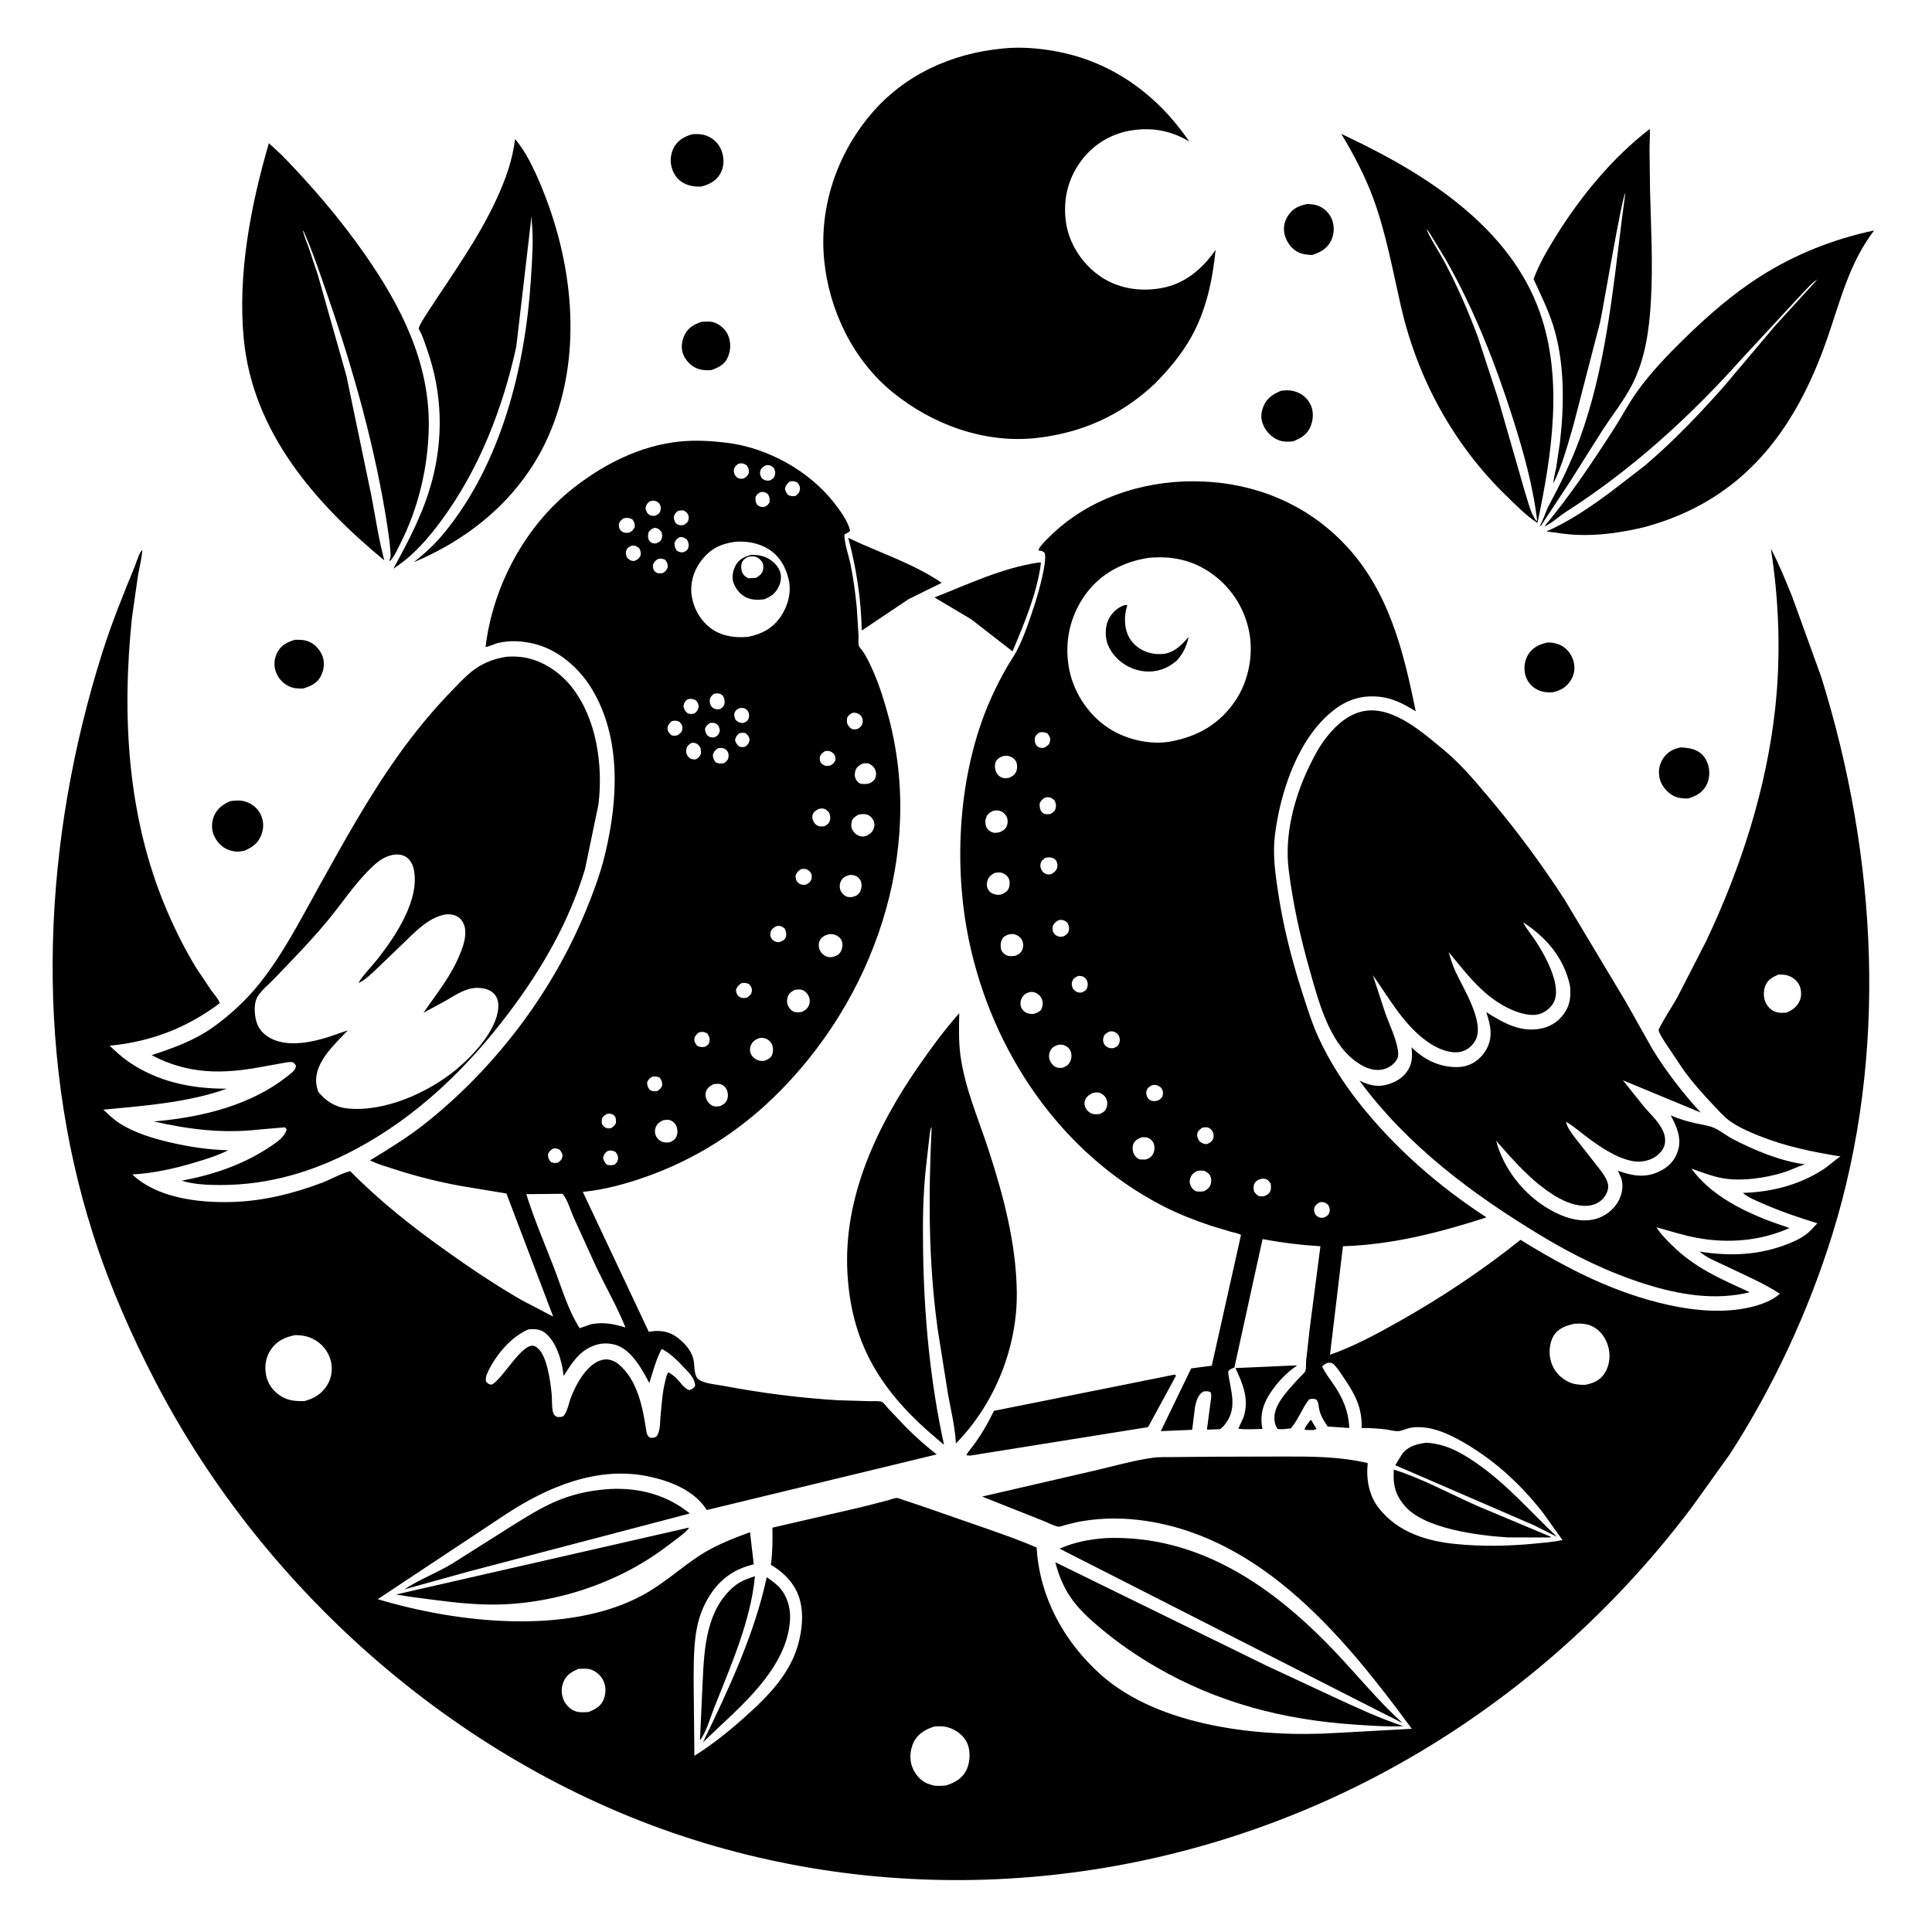
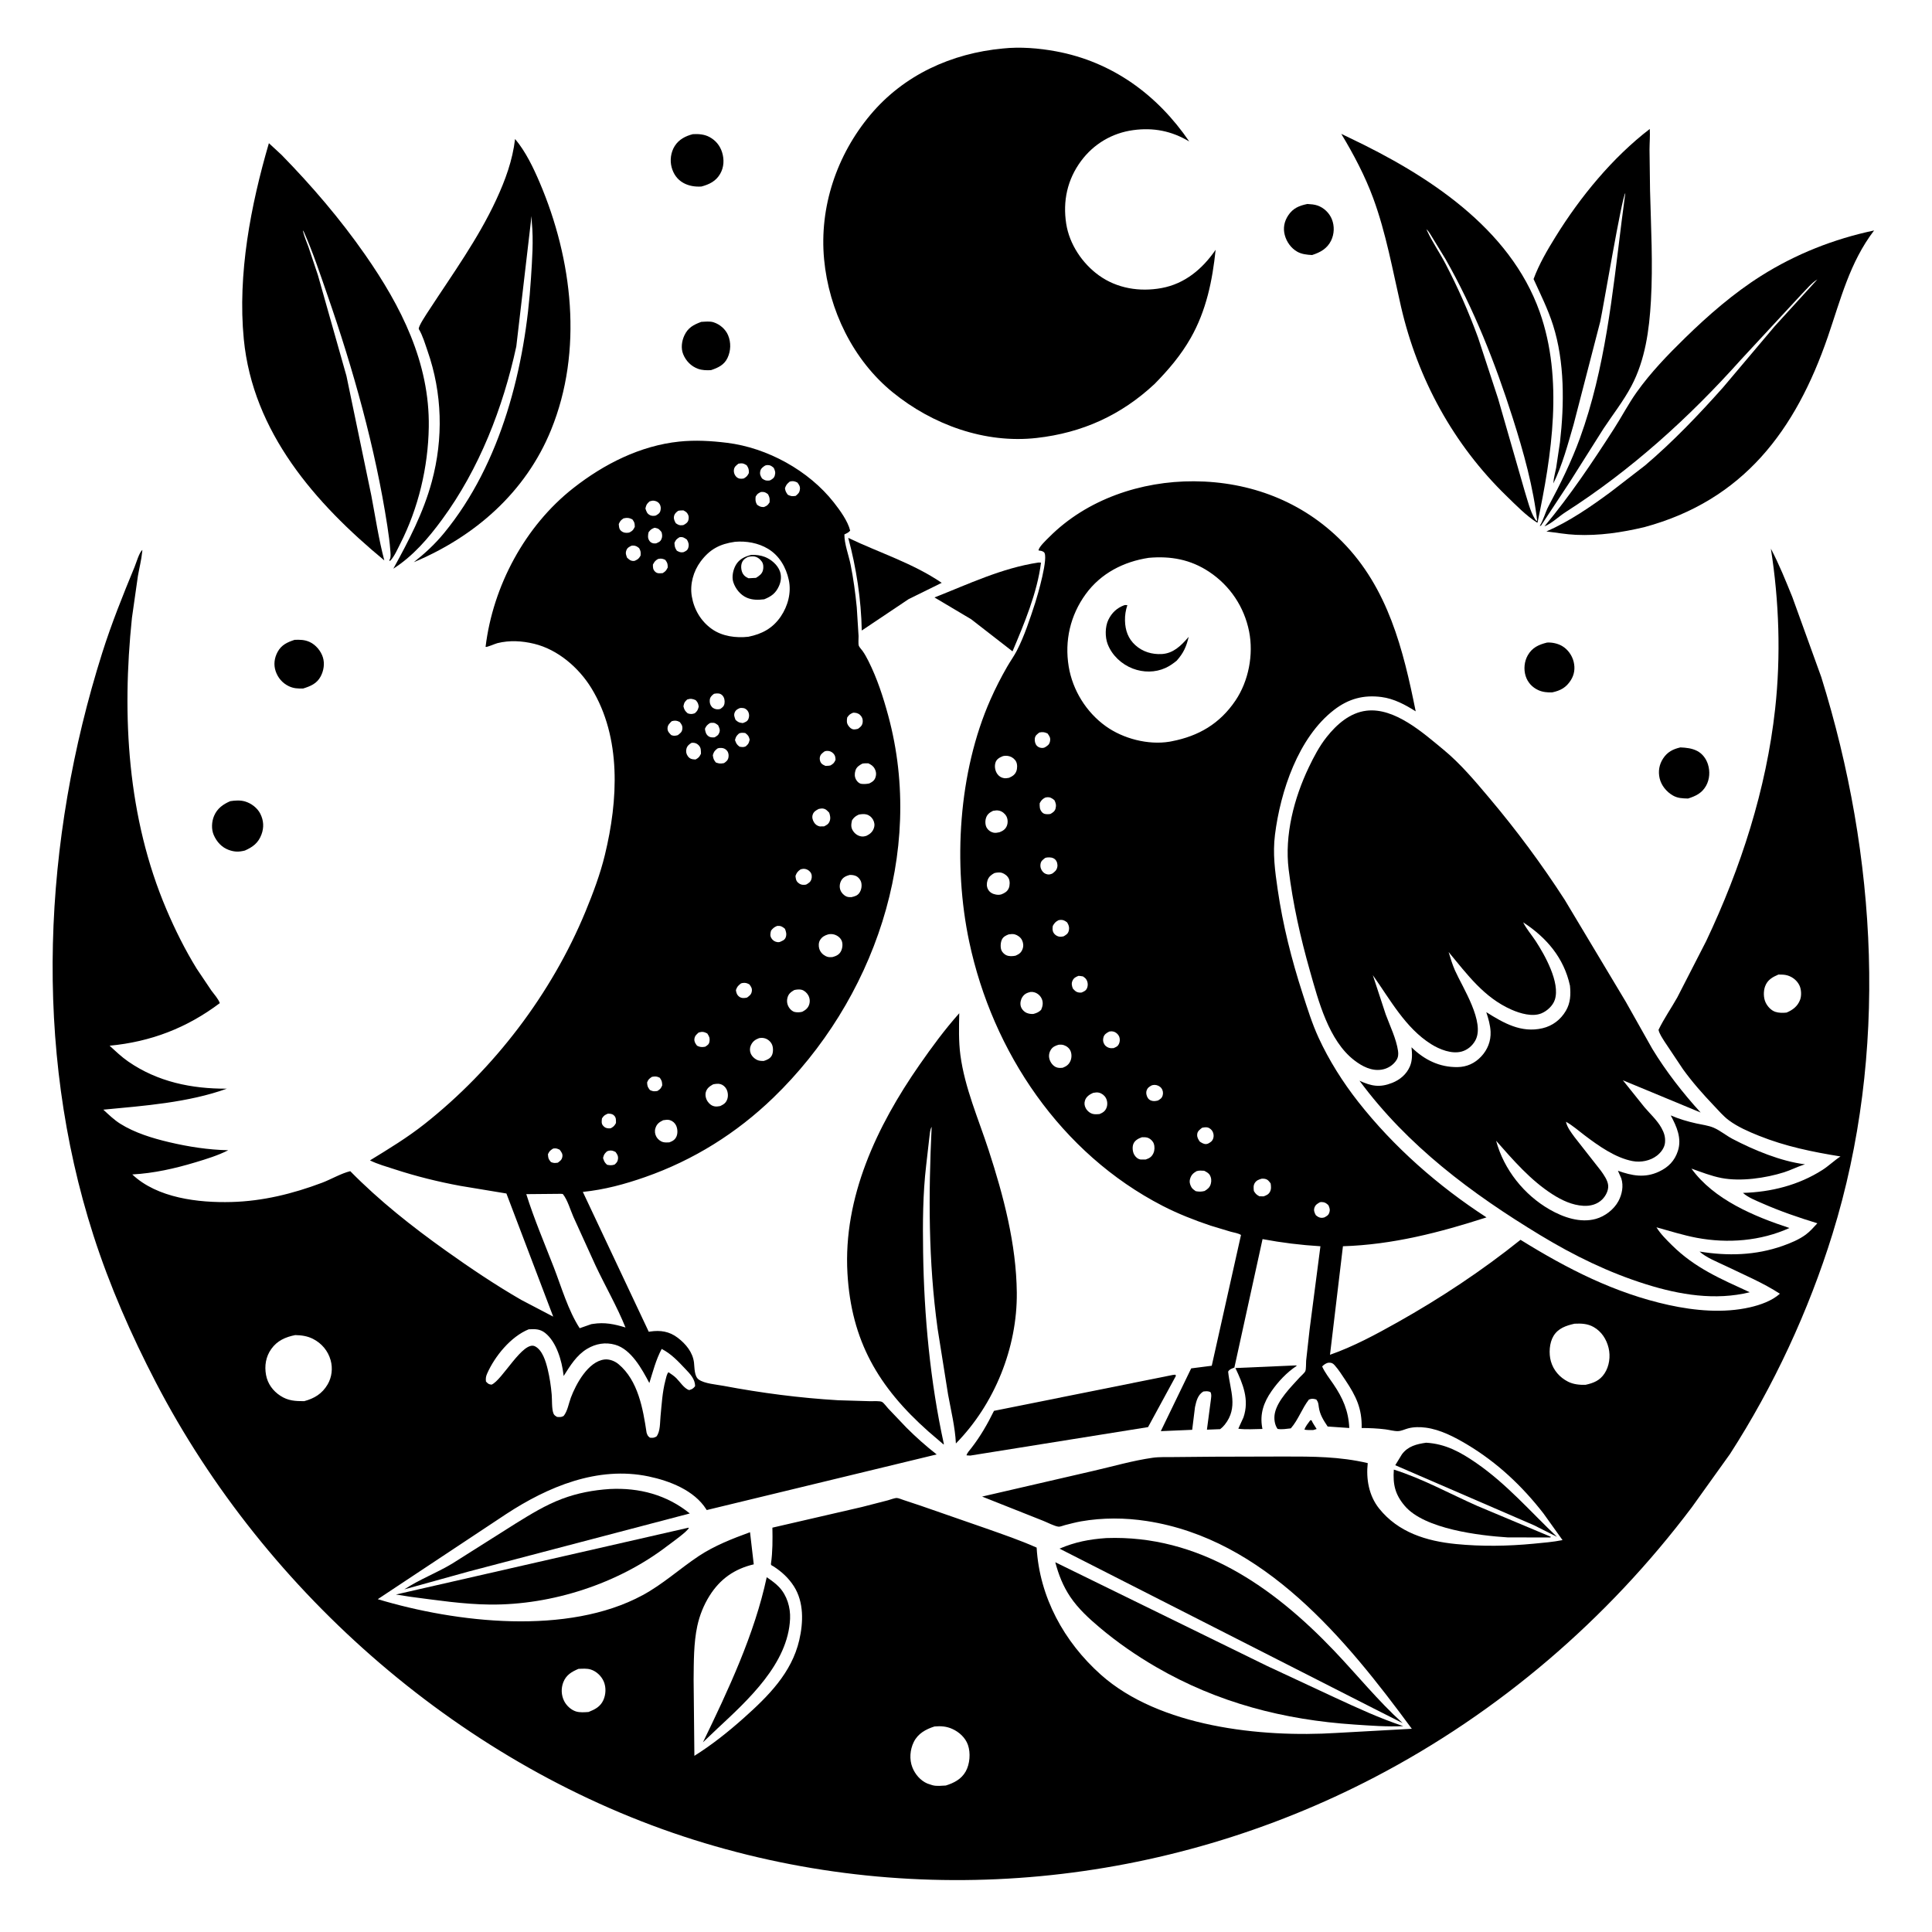
<svg xmlns="http://www.w3.org/2000/svg" version="1.1" style="display: block;" viewBox="0 0 2048 2048" width="1024" height="1024">
  <path transform="translate(0,0)" fill="rgb(255,255,255)" d="M 0 0 L 0 2048 L 2048 2048 L 2048 0 L 0 0 z" />
  <path transform="translate(0,0)" fill="rgb(0,0,0)" d="M 1224 406.921 C 1188.41 440.188 1147.17 458.805 1098.92 464.255 C 1044.12 470.445 988.556 450.241 946.329 415.886 C 904.176 381.591 878.626 328.539 873.581 274.924 C 868.364 219.463 886.993 164.273 922.623 121.754 C 958.146 79.363 1008.78 56.46 1063.1 51.407 C 1081.3 49.436 1101.37 51.072 1119.32 54.397 C 1179.12 65.48 1226.85 100.476 1260.65 149.966 C 1241.97 138.835 1222.81 134.984 1201.13 137.958 C 1178.87 141.012 1159.36 152.581 1145.97 170.654 C 1131.41 190.315 1126.48 213.107 1130.23 237.219 C 1133.61 258.863 1147.27 279.244 1164.88 291.929 C 1184.12 305.787 1208.1 309.578 1231.16 305.384 C 1256 300.867 1274.68 285.061 1288.61 264.796 C 1285.24 297.477 1278.64 329.373 1262.22 358.246 C 1251.7 376.736 1238.76 391.834 1224 406.921 z" />
  <path transform="translate(0,0)" fill="rgb(0,0,0)" d="M 1719 234.5 L 1722.91 204.692 C 1719.29 208.38 1699.55 326.028 1696.32 340.914 L 1668.08 450 C 1662.16 470.307 1656.09 493.458 1646.61 512.422 C 1646.88 506.895 1648.55 501.28 1649.6 495.848 L 1653.64 468.776 C 1658.26 428.563 1658.69 383.704 1646.32 344.754 C 1640.94 327.798 1633.01 311.947 1625.64 295.806 C 1631.47 280.006 1640.18 265.147 1649.02 250.876 C 1675.15 208.666 1709.37 166.958 1748.83 136.706 C 1749.26 143.865 1748.59 151.352 1748.56 158.545 L 1749.12 201.988 C 1750.11 241.106 1752.28 279.834 1750.04 319 C 1748.28 349.842 1743.99 381.59 1729.33 409.267 C 1720.97 425.052 1709.62 439.489 1699.77 454.381 L 1664.18 510.7 L 1633.5 557.217 L 1632.2 557.5 C 1636.25 551.009 1637.95 543.235 1641.56 536.477 C 1653.93 513.324 1665.83 489.155 1674.8 464.471 C 1701.54 390.859 1709.37 311.689 1719 234.5 z" />
  <path transform="translate(0,0)" fill="rgb(0,0,0)" d="M 743.592 197.716 C 736.938 198.159 730.076 197.138 724.215 193.799 C 717.798 190.142 713.893 184.408 711.978 177.406 C 709.941 169.962 711.099 161.382 715.223 154.812 C 719.632 147.789 726.689 144.191 734.455 142.222 C 740.389 141.863 746.635 142.337 751.967 145.187 C 758.588 148.728 763.188 154.269 765.43 161.416 C 767.813 169.013 767.472 177.21 763.446 184.219 C 758.926 192.089 751.926 195.446 743.592 197.716 z" />
  <path transform="translate(0,0)" fill="rgb(0,0,0)" d="M 1502 228 L 1502.91 229.102 L 1504.02 231 L 1504.94 232.068 L 1506.04 233.969 L 1506.93 235.07 L 1508.04 236.967 L 1508.95 238.048 L 1510.03 239.987 L 1510.93 241.066 L 1512.08 243.044 L 1512.89 244.834 C 1518.34 256.641 1526.14 267.859 1532.2 279.459 C 1545.47 304.822 1557.01 331.029 1566.83 357.908 L 1588.01 422.5 L 1616.26 520.695 C 1619.18 529.816 1621.99 542.12 1627.12 550.167 C 1628 551.552 1628.24 551.9 1629.8 552.5 L 1629.5 554.058 C 1617.84 546.761 1607.05 535.543 1597.18 525.981 C 1540.68 471.224 1502.74 401.556 1485.12 325.031 C 1476.25 286.517 1469.37 247.414 1455.7 210.194 C 1447.01 186.522 1434.83 163.502 1421.82 141.909 L 1430.76 146.206 C 1512.7 185.206 1600.4 241.269 1632.14 330.656 C 1657.42 401.829 1644.98 482.514 1629.75 554.39 C 1625.49 516.414 1615.06 479.261 1603.49 442.92 C 1585.07 385.024 1562.46 327.55 1532.34 274.688 L 1518.68 252.303 C 1516.69 249.237 1514.85 245.397 1512.08 243.044 L 1510.93 241.066 L 1510.03 239.987 L 1508.95 238.048 L 1508.04 236.967 L 1506.93 235.07 L 1506.04 233.969 L 1504.94 232.068 L 1504.02 231 L 1502.91 229.102 L 1502 228 L 1501.22 227.005 L 1502 228 z" />
  <path transform="translate(0,0)" fill="rgb(0,0,0)" d="M 563.749 235.75 L 563.445 229 L 547.295 367.279 C 533.226 432.175 508.077 496.996 468.658 550.666 C 453.939 570.706 438.075 589.26 416.954 602.828 C 433.324 573.077 448.816 543.522 457.748 510.495 C 470.13 464.716 468.884 416.788 453.215 372 C 450.515 364.281 448.18 355.944 444 348.892 C 442.717 346.726 452.917 331.681 454.72 328.914 C 479.622 290.681 506.758 253.299 526.022 211.744 C 535.602 191.078 543.331 170.073 545.996 147.332 C 557.066 160.404 565.343 177.683 572.028 193.352 C 606.935 275.165 618.36 371.811 584.122 455.822 C 557.211 521.857 503.399 568.8 438.62 595.968 C 450.622 586.479 460.999 576.888 470.72 565.065 C 531.478 491.172 557.047 388.504 562.857 294.822 C 564.078 275.14 565.646 255.444 563.749 235.75 z" />
  <path transform="translate(0,0)" fill="rgb(0,0,0)" d="M 320 242 L 321.009 244.195 L 321.377 245.781 C 322.7 251.271 325.172 256.67 327.071 262 L 337.014 291.745 L 367.248 398.481 L 393.59 525.156 C 397.921 547.881 401.475 571.749 407.386 594.058 C 334.044 533.45 268.004 458.121 258.429 359.469 C 251.756 290.728 265.779 217.614 285.037 151.785 L 298.423 164.158 C 330.573 197.049 360.686 232.193 387.007 269.944 C 425.133 324.625 455.573 384.395 454.521 452.73 C 453.869 495.108 443.48 538.829 424.175 576.616 C 421.18 582.477 418.134 589.72 413.623 594.5 L 412.5 594.229 L 413.244 592.864 C 414.512 590.235 413.977 586.623 413.776 583.771 C 413.158 575.003 411.94 566.265 410.602 557.582 C 397.827 474.689 374.35 391.122 346.825 312.038 C 339.211 290.162 331.903 267.89 322.512 246.708 C 321.837 245.184 322.087 245.708 321.009 244.195 L 320 242 L 319.051 240.005 L 320 242 z M 316 232 L 316.912 233.995 L 316 232 L 315.048 230.005 L 316 232 z M 318 237 L 318.977 238.995 L 318 237 L 317.017 235.005 L 318 237 z M 313.943 228.5 L 315.189 228.5 L 313.943 228.5 z" />
  <path transform="translate(0,0)" fill="rgb(0,0,0)" d="M 1390.88 270.34 C 1385.65 270.078 1379.92 269.496 1375.28 266.9 C 1368.63 263.18 1363.77 256.387 1361.88 249.08 C 1359.96 241.724 1361.36 234.731 1365.51 228.415 C 1370.59 220.669 1377.21 218.023 1385.88 216.223 C 1389.52 216.468 1393.2 216.66 1396.66 217.875 C 1403.47 220.257 1409.2 225.768 1411.87 232.5 C 1414.73 239.716 1414.41 248.056 1411.04 255 C 1406.89 263.568 1399.49 267.599 1390.88 270.34 z" />
  <path transform="translate(0,0)" fill="rgb(0,0,0)" d="M 1637.16 558 C 1664.35 525.42 1687.89 490.261 1710.83 454.596 C 1719.02 441.876 1726.14 428.138 1734.88 415.84 C 1749.75 394.911 1767.88 376.149 1786.2 358.258 C 1810.81 334.219 1837.68 310.832 1866.85 292.432 C 1903.71 269.18 1944.06 253.297 1986.61 244.301 C 1960.77 278.202 1951.26 317.151 1937.66 356.738 C 1903.48 456.261 1848 530.415 1743 558.816 C 1718.92 564.49 1695.29 568.042 1670.5 566.942 C 1659.97 566.475 1649.69 564.562 1639.25 563.38 C 1663.57 552.749 1686.69 536.896 1707.95 521.076 L 1743.86 493.365 C 1773.38 468.284 1800.81 439.575 1826.55 410.637 L 1881.48 345.598 L 1926.5 296.201 C 1920.49 299.692 1914.98 306.657 1910.02 311.605 L 1845.55 381.183 C 1790.6 442.617 1729.09 498.367 1659.56 542.874 C 1652.57 547.348 1644.56 555.082 1637.16 558 z" />
  <path transform="translate(0,0)" fill="rgb(0,0,0)" d="M 753.71 392.356 C 749.253 392.658 744.234 392.501 740 390.97 C 732.636 388.307 727.114 382.663 724.183 375.427 C 721.645 369.161 722.664 361.523 725.48 355.534 C 729.373 347.251 735.243 344.227 743.336 341.206 C 747.505 341.008 752.46 340.34 756.479 341.655 C 763.103 343.823 769.051 348.892 771.787 355.339 C 775.029 362.983 774.751 371.8 771.232 379.334 C 767.705 386.885 761.126 389.872 753.71 392.356 z" />
-   <path transform="translate(0,0)" fill="rgb(0,0,0)" d="M 1370.72 467.824 C 1366.1 468.348 1361.14 468.514 1356.69 467.04 C 1349.08 464.524 1342.52 458.252 1339.28 450.959 C 1336.17 443.973 1336.46 437.695 1339.32 430.709 C 1342.92 421.921 1349.71 417.6 1358.07 414.197 C 1363.74 413.51 1368.54 413.487 1373.99 415.36 C 1380.78 417.693 1386.39 422.687 1389.4 429.236 C 1392.66 436.309 1392.2 445.129 1389.19 452.219 C 1385.52 460.859 1378.96 464.589 1370.72 467.824 z" />
  <path transform="translate(0,0)" fill="rgb(0,0,0)" d="M 150.913 583.006 L 150.739 584.885 C 149.891 593.424 147.675 602.093 146.186 610.563 L 139.845 655.065 C 129.015 759.272 134.993 866.603 176.403 963.966 C 185.614 985.622 196.116 1006.71 208.453 1026.77 L 224.102 1050.06 C 226.99 1054.08 231.417 1058.71 232.988 1063.37 C 198.023 1089.69 159.811 1104.37 116.199 1108.49 C 122.56 1114.35 128.871 1120.39 136.005 1125.32 C 167.158 1146.85 203.162 1154.23 240.462 1154.04 C 199.68 1168.78 152.574 1172.21 109.538 1176.29 C 115.199 1181.56 120.9 1187.07 127.471 1191.21 C 142.79 1200.86 161.881 1206.67 179.383 1210.78 C 199.889 1215.6 220.863 1218.87 241.958 1219.3 C 231.068 1224.84 218.822 1228.61 207.136 1232.12 C 185.334 1238.68 163.041 1243.73 140.22 1244.96 C 166.643 1270.03 210.417 1275.11 245.382 1274.18 C 278.541 1273.3 310.462 1265.42 341.386 1253.77 C 350.839 1250.21 361.704 1243.77 371.292 1241.49 C 402.197 1272.95 436.709 1300.16 472.54 1325.71 C 498.319 1344.08 525.012 1362.05 552.444 1377.89 L 586.424 1395.68 L 536.816 1265.16 L 488.056 1257.08 C 464.617 1252.77 441.024 1246.91 418.368 1239.5 C 409.683 1236.66 400.379 1234.12 392.181 1230.07 C 412.069 1217.88 431.798 1205.92 450.131 1191.42 C 523.881 1133.09 584.689 1053.36 620.598 966.398 C 628.652 946.893 636.265 926.647 641.239 906.112 C 655.173 848.586 659.049 782.068 626.924 729.53 C 613.63 707.79 591.327 688.498 566.168 682.429 C 553.288 679.322 540.232 678.562 527.279 681.758 C 525.009 682.318 516.021 686.327 514.726 685.737 C 522.509 621.209 556.534 557.563 607.812 517.343 C 640.167 491.964 678.598 472.422 720 468.106 C 736.948 466.339 753.794 467.323 770.656 469.395 C 813.325 474.638 857.288 498.742 883.901 532.628 C 890.284 540.754 898.764 552.364 901.207 562.5 C 899.565 564.557 897.407 565.391 895.096 566.5 C 894.931 576.289 899.679 588.653 901.64 598.388 C 904.65 613.324 906.721 628.563 908.2 643.727 L 910.119 674.251 C 910.207 676.729 909.581 682.705 910.441 684.69 C 911.154 686.335 913.388 688.622 914.473 690.179 C 916.796 693.51 918.72 697.034 920.54 700.659 C 929.841 719.179 936.156 738.676 941.57 758.629 C 980.98 903.868 926.092 1060.83 819.78 1163.57 C 780.806 1201.23 735.19 1229.75 684.032 1247.69 C 662.313 1255.3 640.788 1261.13 617.835 1263.47 L 687.716 1411.73 L 689.122 1411.51 C 699.933 1409.88 709.491 1411.25 718.461 1418.11 C 727.036 1424.66 734.388 1433.52 735.673 1444.48 C 736.32 1450 735.892 1458.95 740.713 1462.38 C 746.892 1466.78 759.358 1467.62 767 1469.06 C 807.171 1476.64 847.499 1481.88 888.328 1484.32 L 922.271 1485.33 C 925.052 1485.38 932.878 1484.82 935.092 1486.15 C 937.109 1487.36 939.774 1491.18 941.462 1492.98 L 960.841 1513.33 C 971.021 1523.51 981.553 1532.88 992.895 1541.75 L 749.146 1600.72 L 748.594 1599.82 C 735.846 1579.76 709.767 1569.73 687.5 1565.07 C 633.569 1553.78 580.75 1576.02 536.5 1605 L 400.452 1695.2 C 483.831 1720.31 601.806 1733.85 681.127 1691 C 702.902 1679.24 720.367 1663.01 740.706 1649.49 C 757.198 1638.52 776.503 1630.99 795.058 1624.22 L 799.012 1658.27 C 778.656 1663.05 763.298 1673.75 752.083 1691.67 C 745.985 1701.41 741.624 1712.27 739.186 1723.5 C 735.247 1741.65 735.459 1761.87 735.265 1780.4 L 736.077 1861.25 C 754.714 1849.6 772.109 1835.71 788.5 1821.08 C 814.214 1798.13 839.185 1773.43 847.258 1738.59 C 851.599 1719.86 852.29 1698.31 841.551 1681.5 C 835.986 1672.79 828.713 1666.14 820.105 1660.54 C 818.628 1659.59 816.993 1659.42 817.268 1657.5 C 819.06 1645.04 819.021 1631.96 818.769 1619.39 L 913.675 1597.48 L 941.22 1590.39 C 943.737 1589.73 948.059 1587.95 950.566 1587.94 C 952.359 1587.93 956.005 1589.53 957.79 1590.08 L 976 1596.13 L 1045.76 1620.37 C 1063.61 1626.69 1081.57 1632.81 1098.88 1640.52 C 1101.93 1693.01 1127.9 1740.39 1166.86 1775.17 C 1228.94 1830.58 1336.51 1842.01 1416.68 1836.99 L 1496.59 1832.58 C 1426.5 1737.42 1340.23 1631.6 1215.7 1612.37 C 1192.81 1608.83 1168.96 1608.69 1146.13 1612.67 C 1140.35 1613.68 1134.66 1615.22 1128.97 1616.66 C 1127.23 1617.1 1123.83 1618.49 1122.24 1618.35 C 1117.97 1617.98 1109.96 1613.71 1105.64 1612.04 L 1041.08 1586.43 L 1158.83 1559.23 C 1179.53 1554.49 1200.73 1548.3 1221.73 1545.31 C 1228.95 1544.28 1236.87 1544.67 1244.19 1544.55 L 1286.44 1544.17 L 1361.14 1543.97 C 1391.51 1543.95 1420.05 1543.95 1449.86 1550.96 C 1447.98 1567.75 1451.07 1585.5 1461.86 1599.01 C 1482.23 1624.52 1512.31 1633.67 1543.44 1636.75 C 1570.58 1639.43 1598.38 1639.01 1625.5 1636.41 C 1635.76 1635.42 1646.24 1634.61 1656.35 1632.57 L 1636.14 1604.32 C 1613.42 1575.08 1587.19 1550.44 1555.4 1531.35 C 1542.18 1523.42 1526.81 1515.37 1511.31 1513.36 C 1505.22 1512.57 1498.59 1512.55 1492.64 1514.14 C 1489.21 1515.06 1485.43 1516.99 1481.87 1517.06 C 1477.56 1517.15 1472.81 1515.7 1468.5 1515.17 C 1460.18 1514.13 1451.78 1513.77 1443.41 1513.74 C 1443.91 1493.18 1437.48 1479.96 1426.27 1463.16 C 1422.7 1457.83 1419.07 1451.99 1414.78 1447.2 C 1412.91 1445.11 1411.4 1444.33 1408.5 1444.53 C 1405.86 1444.71 1403.25 1446.7 1401.53 1448.5 C 1404.52 1455.18 1409.28 1461.11 1413.39 1467.15 C 1423.41 1481.85 1429.51 1495.67 1430.29 1513.74 L 1407.36 1512.16 C 1402.93 1505.51 1399.09 1499.59 1397.97 1491.5 C 1397.48 1487.9 1397.53 1486.44 1395.33 1483.5 C 1391.97 1482.61 1390.76 1482.36 1387.5 1483.59 C 1380.1 1493.08 1376.31 1504.99 1368.32 1514.12 C 1363.69 1514.63 1358.91 1515.52 1354.28 1514.7 C 1351.01 1510.15 1350.3 1503.57 1351.38 1498.14 C 1354.16 1484.3 1368.66 1470.12 1377.82 1459.97 C 1379.39 1458.23 1382.74 1455.51 1383.66 1453.56 C 1384.64 1451.47 1384.33 1444.96 1384.55 1442.42 L 1388.24 1409.26 L 1399.71 1321.08 C 1378.72 1319.79 1359.05 1317.38 1338.36 1313.51 L 1308.5 1449.67 L 1307.46 1450.09 C 1305.05 1451.09 1303.23 1451.6 1301.88 1454 C 1303.92 1473.92 1312.8 1491.94 1298.31 1510.18 C 1296.83 1512.05 1295.31 1513.53 1293.42 1514.97 L 1279.39 1515.51 L 1283.4 1485.19 C 1283.73 1482.21 1284.62 1478.5 1283.21 1475.77 C 1280.48 1474.38 1278.42 1474.76 1275.5 1475.08 C 1269.63 1478.77 1268.18 1485.13 1266.75 1491.54 L 1263.77 1515.66 L 1230.5 1517.08 L 1262.71 1450.54 L 1284.51 1447.75 L 1315.51 1309.12 C 1312.58 1307.22 1308.19 1306.64 1304.82 1305.72 L 1283.37 1299.27 C 1266.11 1293.46 1248.63 1286.61 1232.43 1278.26 C 1124.62 1222.7 1052.22 1115.3 1027.41 998.281 C 1010.05 916.341 1015.91 818.432 1049.95 741.505 C 1055.23 729.56 1061.14 718.012 1067.65 706.693 C 1070.87 701.096 1074.78 695.694 1077.75 689.995 C 1085.92 674.326 1091.94 655.573 1097.42 638.818 C 1099.54 632.307 1112.17 589.431 1106.51 585.251 C 1104.64 583.869 1103.14 583.824 1100.9 583.5 C 1100.91 579.984 1109.45 572.075 1112.14 569.374 C 1152.09 529.221 1209.69 509.889 1265.65 510.186 C 1325.11 510.502 1380.59 531.449 1422.73 574.126 C 1471.39 623.393 1487.49 688.446 1500.7 754.053 C 1489.63 747.051 1477.65 740.599 1464.5 738.882 C 1445.43 736.391 1429.5 740.702 1414.18 752.5 C 1376.19 781.741 1357.28 838.968 1351.53 884.833 C 1349.02 904.822 1351.54 923.31 1354.41 943.022 C 1359.85 980.431 1369.12 1017.21 1380.77 1053.15 C 1385.85 1068.86 1390.84 1084.99 1397.75 1100 C 1408.78 1123.98 1423.44 1147.18 1439.7 1167.89 C 1477.35 1215.84 1524.68 1257.39 1575.76 1290.47 C 1525.95 1306.56 1476.16 1319.44 1423.57 1321.07 L 1409.85 1436.12 C 1434.7 1427.41 1458.36 1414.65 1481.29 1401.78 C 1526.81 1376.24 1571.08 1346.92 1611.82 1314.25 C 1661.19 1344.88 1711.66 1370.79 1768.86 1383.35 C 1796.62 1389.44 1827.22 1392.21 1855.19 1385.77 C 1865.97 1383.29 1878.44 1378.94 1886.73 1371.41 C 1869.22 1359.94 1848.21 1351.12 1829.29 1341.96 C 1820.78 1337.84 1808.54 1333.15 1801.61 1326.69 C 1831.48 1331.56 1860.9 1330.83 1889.64 1320.71 C 1897.99 1317.77 1907.05 1314.03 1914.2 1308.74 C 1918.78 1305.36 1922.62 1300.89 1926.48 1296.73 C 1906.51 1290.6 1887.18 1284.01 1868.04 1275.57 C 1861.47 1272.67 1852.9 1269.36 1847.6 1264.52 C 1877.3 1263.67 1906.5 1256.39 1931.84 1240.2 C 1938.57 1235.9 1944.3 1230.22 1951 1225.88 C 1921.19 1221.07 1892.64 1215.24 1864.47 1203.93 C 1853.64 1199.58 1841.93 1194.51 1832.54 1187.48 C 1826.83 1183.21 1821.78 1177.26 1816.87 1172.11 C 1805.19 1159.84 1793.91 1147.14 1784.01 1133.39 L 1764.38 1103.98 C 1762.16 1100.35 1758.97 1095.83 1758.11 1091.67 C 1763.84 1079.82 1771.51 1068.83 1777.97 1057.36 L 1808.62 997.598 C 1845.34 920.165 1872.33 836.756 1881.73 751.363 C 1887.89 695.444 1885.94 637.157 1877.2 581.612 C 1885.98 598.218 1892.92 615.629 1899.99 633 L 1930.62 717.719 C 1989.9 907.557 2001.87 1116.56 1942.5 1308.1 C 1917.25 1389.55 1880.06 1469.67 1833.82 1541.36 L 1793.42 1597.76 C 1703.92 1716.65 1588.89 1815.34 1456.86 1884.11 C 1234.96 1999.71 974.886 2025.7 735.679 1950.31 C 492.636 1873.71 282.096 1690.47 165.058 1465.12 C 139.149 1415.23 116.251 1363.08 99.031 1309.5 C 34.809 1109.69 45.603 890.698 108.355 692.092 C 118.141 661.119 130.296 630.863 142.696 600.86 C 144.452 596.611 147.62 585.403 150.913 583.006 z M 782.795 491.5 C 780.45 493.376 778.389 494.703 777.982 498 C 777.62 500.924 778.763 503.995 781.015 505.891 C 783.2 507.732 785.831 507.718 788.5 507.184 C 791.602 505.212 792.08 504.739 793.803 501.5 C 793.934 497.625 793.629 496.41 791.5 493.17 C 788.012 491.103 786.786 490.798 782.795 491.5 z M 811.074 493.5 C 808.782 494.988 806.472 496.602 805.904 499.5 C 805.248 502.846 806.155 504.469 807.788 507.191 C 810.275 508.961 811.849 509.738 815.013 509.438 L 816.5 509.118 C 818.842 507.701 820.53 506.841 821.329 504 C 822.264 500.674 821.568 498.974 820.197 495.937 C 817.766 493.97 816.838 492.996 813.536 492.996 C 812.697 492.996 811.87 493.275 811.074 493.5 z M 837.169 510.5 C 834.13 513.11 833.456 513.771 832.087 517.5 C 832.532 520.726 833.281 521.966 835.146 524.5 C 838.494 526.091 839.867 526.266 843.5 525.638 C 846.16 523.354 847.549 522.299 847.962 518.5 C 848.274 515.636 846.92 513.601 845.239 511.5 C 842.203 510.032 840.472 509.64 837.169 510.5 z M 806.73 521.5 C 803.71 522.904 802.684 523.448 800.998 526.5 C 800.685 530.108 800.704 531.849 802.5 535.037 C 805.168 536.868 806.389 537.57 809.777 537.5 C 813.46 535.942 813.699 535.628 815.803 532.5 C 815.951 528.496 816.042 527.605 814.131 523.906 C 811.519 521.9 810.183 521.239 806.73 521.5 z M 688.543 531.5 C 685.429 534.368 685.19 534.882 684.161 539 C 685.242 542.161 685.722 544.414 689 546.084 C 690.81 547.007 693.254 547.003 695.165 546.5 C 697.409 545.164 699.293 544.237 700.038 541.5 C 700.75 538.887 700.584 536.26 698.983 534 C 697.466 531.86 695.061 530.847 692.5 530.72 C 691.319 530.662 689.638 531.218 688.543 531.5 z M 718.855 541.5 C 716.607 543.199 714.989 544.498 714.442 547.5 C 713.944 550.236 715.153 552.332 716.37 554.631 C 719.133 556.505 720.259 557.129 723.657 556.712 L 724.623 556.5 C 727.013 555.226 729.161 553.881 729.8 551 C 730.393 548.33 730.095 546.294 728.51 544.064 C 727.46 542.588 726.042 541.912 724.5 541.036 C 722.56 541.077 720.747 541.024 718.855 541.5 z M 660.913 549.5 C 657.997 551.626 657.474 552.046 655.926 555.5 C 656.196 558.266 656.117 560.872 658.5 562.836 C 660.827 564.753 663.356 565.111 666.25 564.671 L 667.5 564.31 C 670.955 562.394 671.122 561.832 672.907 558.5 C 672.795 554.437 672.72 553.912 670.385 550.608 C 666.905 548.844 664.726 548.608 660.913 549.5 z M 693.642 559.5 C 690.282 560.902 689.749 561.34 687.5 564.21 C 686.789 567.768 686.338 570.453 688.648 573.631 C 689.547 574.867 691.006 575.627 692.5 575.961 C 693.339 576.149 694.624 576.034 695.5 575.988 C 698.106 574.787 699.862 574.387 701.142 571.5 C 702.316 568.849 702.007 566.704 701.24 564 C 698.983 561.381 698.413 560.307 694.759 559.567 L 693.642 559.5 z M 720.243 569.5 C 717.101 571.611 716.558 571.887 714.934 575.5 C 715.24 579.432 715.245 580.383 717.5 583.794 C 720.234 585.19 721.332 585.843 724.5 585.347 C 727.119 584.103 728.775 583.488 729.654 580.5 C 730.616 577.231 729.784 574.726 728.108 571.954 C 725.228 570.025 724.003 568.908 720.243 569.5 z M 779.109 574.328 C 763.12 576.604 752.414 582.147 742.677 595.237 C 734.998 605.562 731.174 619.316 733.325 632.116 C 735.68 646.128 743.034 658.624 754.699 666.844 C 765.654 674.564 780.196 676.457 793.254 674.996 C 807.801 672.092 819.188 665.951 827.63 653.55 C 835.19 642.445 839.046 628.128 836.155 614.812 C 833.225 601.312 826.183 588.997 814.099 581.728 C 803.75 575.503 791.029 573.297 779.109 574.328 z M 669.404 578.5 C 666.88 579.735 664.932 580.6 663.933 583.5 C 662.825 586.711 663.707 588.222 664.728 591.184 C 666.996 593.135 668.09 594.496 671.328 594.657 L 672.812 594.5 C 676.388 592.758 676.868 592.58 679.037 589 C 679.315 585.433 679.279 584.143 677.5 581.038 C 675.262 579.226 673.809 578.3 670.726 578.323 L 669.404 578.5 z M 1217.7 591.318 C 1191.11 595.355 1166.99 607.687 1150.91 629.77 C 1134.57 652.217 1128.36 679.179 1132.86 706.5 C 1136.98 731.568 1151.44 754.935 1172.11 769.772 C 1190.67 783.091 1217.1 789.927 1239.75 786.232 L 1242.06 785.793 C 1270.69 780.27 1293.11 767.098 1309.64 742.614 C 1323.61 721.932 1328.94 693.846 1324.12 669.467 C 1318.96 643.396 1303.91 620.844 1281.7 606.113 C 1262.02 593.05 1241.01 589.256 1217.7 591.318 z M 697.652 592.5 C 694.634 594.161 693.695 595.469 692.116 598.5 C 692.145 601.385 692.056 603.53 694.227 605.779 C 696.686 608.325 699.355 607.686 702.5 607.53 C 705.824 605.459 706.112 604.824 707.846 601.5 C 707.72 597.387 707.606 596.854 705.244 593.5 C 702.123 592.06 701.031 591.87 697.652 592.5 z M 756.82 735.5 C 754.544 737.194 752.64 738.97 752.372 742.005 C 752.132 744.717 752.713 747.147 754.5 749.248 C 756.151 751.189 759.004 752.131 761.5 751.89 L 763.5 751.545 C 766.016 749.762 767.506 748.737 768.016 745.5 C 768.457 742.7 767.8 739.245 765.797 737.19 C 763.418 734.749 760.828 734.852 757.68 735.295 L 756.82 735.5 z M 728.437 741.5 C 725.501 744.336 725.284 744.73 724.47 748.73 C 725.411 752.505 726.08 753.603 729 756.173 C 732.029 757.139 733.479 757.114 736.5 756.095 C 739.27 753.696 739.777 752.548 740.693 749 C 740.12 745.848 739.77 744.655 737.5 742.208 C 734.263 740.716 731.955 740.317 728.437 741.5 z M 784.51 750.5 C 781.993 751.554 780.161 752.322 778.926 755 C 777.53 758.027 778.701 760.334 779.737 763.151 C 782.832 765.789 783.359 765.978 787.4 766.5 C 789.917 765.534 792.169 764.883 793.33 762.172 C 794.313 759.878 794.366 757.163 793.326 754.87 C 792.366 752.752 790.427 751.012 788.077 750.61 C 786.75 750.383 785.813 750.464 784.51 750.5 z M 904.329 755.5 C 900.887 757.015 900.299 757.462 898.088 760.5 C 897.557 763.898 897.255 766.5 899.471 769.468 C 900.909 771.395 902.461 772.969 905 773.192 C 906.421 773.317 908.107 772.875 909.5 772.586 C 912.407 770.427 914.223 769.03 914.523 765.102 C 914.747 762.159 913.769 759.831 911.667 757.837 C 909.708 755.978 906.996 755.399 904.329 755.5 z M 712.06 764.5 C 709.82 766.795 707.704 768.479 707.605 772 C 707.51 775.381 709.415 776.984 711.5 779.217 C 714.405 780.321 715.6 780.006 718.5 779.313 C 721.043 777.284 723.025 776.103 723.328 772.5 C 723.597 769.305 722.401 767.655 720.5 765.315 C 717.331 763.751 715.568 763.534 712.06 764.5 z M 752.51 766.5 C 749.652 768.427 748.706 769.368 747.27 772.5 C 747.613 775.672 748.415 778.756 751.293 780.632 C 753.132 781.831 755.399 781.769 757.5 781.614 C 760.088 780.014 761.452 779.505 762.546 776.5 C 763.617 773.558 762.435 771.398 761.234 768.782 C 758.465 766.774 757.733 765.934 754.004 766.208 L 752.51 766.5 z M 1101.71 776.5 C 1099.24 778.526 1097.34 779.544 1096.93 783 C 1096.62 785.645 1097.37 788.819 1099.28 790.721 C 1100.97 792.398 1103.51 793.134 1105.86 792.796 L 1107.5 792.303 C 1110.23 790.583 1112.29 789.516 1113.01 786 C 1113.82 782.08 1112.55 780.451 1110.42 777.5 C 1107.01 775.966 1105.39 775.78 1101.71 776.5 z M 783.396 777.5 C 780.551 780.186 780.153 780.737 779.122 784.5 C 780.51 788.182 780.706 788.94 783.903 791.5 C 786.543 791.925 787.959 792.302 790.5 791.198 C 793.678 788.38 793.694 787.91 794.702 784 C 793.54 779.989 793.256 779.654 790 777.023 C 787.629 776.816 785.63 776.456 783.396 777.5 z M 732.941 787.5 C 730.363 789.082 728.412 790.729 727.629 793.819 C 726.938 796.547 727.433 799.155 729.065 801.5 C 730.975 804.243 733.328 804.935 736.5 805.049 L 737.5 805.022 C 741.003 802.96 741.245 802.426 743.049 799 C 742.93 795.392 743.289 792.664 740.5 789.868 C 738.692 788.057 736.72 787.317 734.172 787.356 L 732.941 787.5 z M 760.44 793.5 C 757.486 795.867 756.716 796.879 755.616 800.5 C 756.183 804.372 756.43 805.186 758.817 808.265 C 762.619 809.581 763.529 809.621 767.5 808.934 C 769.867 807.291 771.542 806.067 772.163 803 C 772.644 800.628 772.327 797.97 770.828 796.019 C 768.745 793.307 765.851 792.581 762.559 792.903 C 761.546 793.001 761.276 793.163 760.44 793.5 z M 874.068 796.5 C 871.581 798.453 869.61 799.598 869.028 803 C 868.721 804.796 869.28 807.214 870.311 808.693 C 871.476 810.365 873.232 811.044 875 811.875 C 876.835 811.781 878.734 811.842 880.5 811.321 C 883.592 809.303 884.048 809.016 885.701 805.5 C 885.593 802.842 885.422 800.858 883.5 798.82 C 881.59 796.795 879.315 795.849 876.535 795.973 C 875.54 796.017 874.971 796.233 874.068 796.5 z M 1063.2 801.5 C 1059.66 802.921 1056.34 804.608 1055.18 808.583 C 1054.03 812.51 1054.87 817.131 1057.19 820.432 C 1058.94 822.907 1061.44 824.494 1064.46 824.91 C 1066.21 825.151 1067.94 824.789 1069.66 824.5 C 1073.21 822.882 1075.94 821.284 1077.38 817.461 C 1078.48 814.556 1078.54 810.229 1077.15 807.422 C 1075.84 804.784 1073.06 802.57 1070.27 801.753 C 1067.78 801.026 1065.75 800.969 1063.2 801.5 z M 914.07 809.5 C 910.797 811.298 907.967 813.024 906.808 816.786 C 905.782 820.117 905.769 823.412 907.504 826.499 C 908.643 828.523 910.62 830.521 913 830.887 C 915.75 831.309 918.759 831.046 921.463 830.5 C 924.349 829.034 926.698 827.685 927.877 824.5 C 929.101 821.191 928.895 818.093 927.249 814.989 C 925.609 811.895 923.547 810.703 920.5 809.167 C 918.356 809.173 916.161 809.002 914.07 809.5 z M 1107.9 845.5 C 1104.71 847.238 1103.86 848.318 1102.09 851.5 C 1102.09 855.269 1101.89 857.783 1104.5 860.881 C 1106.41 863.152 1109.26 863.238 1112 863.026 L 1113.5 862.823 C 1116.03 861.346 1118.17 860.046 1118.96 857 C 1119.84 853.638 1119.23 851.253 1117.73 848.241 C 1114.97 845.997 1113.02 844.67 1109.24 845.223 L 1107.9 845.5 z M 867.918 857.5 C 865.146 858.882 862.488 860.399 861.5 863.561 C 860.598 866.449 861.305 868.95 862.762 871.5 C 864.133 873.898 866.276 875.504 869 876.035 L 873.5 876.001 C 876.424 874.519 878.279 873.651 879.5 870.409 C 880.636 867.391 879.959 864.416 878.982 861.5 C 876.808 859.251 875.382 857.385 872 857.058 C 870.711 856.933 869.164 857.295 867.918 857.5 z M 1052.67 859.5 C 1048.93 861.355 1046.31 863.259 1045.1 867.442 C 1044.16 870.663 1044.35 875.046 1046.24 877.907 C 1047.86 880.358 1050.36 882.076 1053.23 882.67 C 1055.31 883.099 1057.46 882.639 1059.5 882.218 C 1063.05 880.819 1065.81 879.149 1067.3 875.418 C 1068.55 872.271 1068.41 868.211 1066.78 865.223 C 1065.26 862.434 1062.36 860.112 1059.27 859.361 C 1056.99 858.807 1054.95 859.135 1052.67 859.5 z M 910.357 863.5 C 906.867 865.135 905.366 866.301 903.187 869.5 C 902.271 873.619 901.737 876.872 904.121 880.604 C 906.112 883.72 909.108 885.957 912.778 886.595 C 914.925 886.968 916.453 886.605 918.5 885.981 C 922.239 884.18 924.956 881.896 926.348 877.837 C 927.427 874.687 927.025 871.752 925.427 868.85 C 923.907 866.086 921.426 864.081 918.353 863.311 C 915.782 862.668 912.935 863.027 910.357 863.5 z M 1107.82 909.5 C 1105.36 911.526 1103.46 912.578 1102.98 916 C 1102.53 919.139 1103.44 921.877 1105.5 924.224 C 1107.19 926.156 1109.95 927.24 1112.5 926.939 C 1113.58 926.811 1114.5 926.395 1115.5 926.01 C 1118.21 923.966 1120.08 922.614 1120.8 919 C 1121.33 916.318 1120.49 912.996 1118.5 911.069 C 1116.29 908.929 1112.96 908.646 1110.05 908.955 C 1108.98 909.068 1108.72 909.197 1107.82 909.5 z M 848.748 921.5 C 845.625 923.668 844.579 924.926 843.235 928.5 C 843.524 931.303 843.755 933.74 846.016 935.689 C 848.234 937.6 849.987 938.118 852.92 937.939 C 853.882 937.881 854.123 937.761 854.933 937.5 C 857.466 935.887 859.152 935.001 860.1 932 C 860.878 929.539 860.639 926.582 858.995 924.5 C 857.353 922.419 855.139 921.196 852.5 920.972 C 851.371 920.876 849.82 921.289 848.748 921.5 z M 1054.07 925.5 C 1050.66 927.398 1048.07 929.388 1046.81 933.247 C 1045.78 936.42 1045.75 939.838 1047.4 942.842 C 1049.14 946.017 1052.2 947.65 1055.65 948.262 C 1057.76 948.637 1059.41 948.667 1061.5 948.067 C 1064.95 946.708 1067.87 945.072 1069.36 941.454 C 1070.52 938.643 1070.65 934.188 1069.37 931.418 C 1068.01 928.484 1065.09 926.28 1062.11 925.252 C 1059.83 924.47 1056.37 924.912 1054.07 925.5 z M 900.558 927.5 C 896.874 928.541 893.522 929.992 891.651 933.58 C 890.046 936.66 889.645 940.273 890.864 943.549 C 891.979 946.542 894.499 949.173 897.454 950.394 C 899.104 951.075 900.749 951.02 902.5 951.018 C 905.882 950.249 908.864 949.503 910.946 946.5 C 913.108 943.381 913.812 939.188 912.956 935.5 C 912.293 932.645 909.85 929.641 907.13 928.5 C 905.028 927.618 902.8 927.41 900.558 927.5 z M 1121.93 975.5 C 1118.84 977.197 1117.73 978.437 1116.01 981.5 C 1115.67 984.29 1115.39 986.444 1116.97 989 C 1118.39 991.29 1121.31 992.949 1124 992.979 C 1125.37 992.994 1126.2 992.78 1127.5 992.534 C 1130.01 991.007 1131.97 990.021 1132.84 987 C 1133.84 983.506 1133.03 980.759 1131.21 977.8 C 1128.65 975.782 1126.59 974.779 1123.25 975.237 L 1121.93 975.5 z M 823.815 981.5 C 820.649 982.832 819.49 983.834 817.32 986.5 C 816.633 989.366 816.036 991.761 817.687 994.5 C 819.108 996.856 821.31 998.299 824.06 998.689 C 825.158 998.845 825.515 998.733 826.5 998.583 C 829.244 997.303 831.839 996.657 832.943 993.5 C 834.058 990.311 833.268 987.458 832.021 984.5 C 829.129 982.095 827.643 981.274 823.815 981.5 z M 877.859 990.5 C 874.186 991.575 871.357 993.129 869.288 996.5 C 867.662 999.15 867.583 1002.92 868.5 1005.83 C 869.614 1009.36 872.193 1012.02 875.479 1013.63 C 877.975 1014.85 879.929 1014.74 882.635 1014.5 C 886.414 1013.4 889.546 1012.05 891.457 1008.36 C 893.091 1005.2 893.642 1000.43 892.166 997.111 C 890.713 993.842 887.532 991.544 884.185 990.608 C 882.166 990.043 879.884 990.016 877.859 990.5 z M 1069.22 990.5 C 1066.24 991.639 1063.49 992.957 1062.05 996 C 1060.6 999.038 1060.32 1003.88 1061.44 1007.06 C 1062.17 1009.15 1064.51 1011.57 1066.55 1012.5 C 1069.79 1013.97 1073.12 1013.7 1076.5 1013.08 C 1080.3 1011.4 1082.56 1009.94 1084.03 1005.81 C 1085.15 1002.67 1084.77 999.276 1083.25 996.33 C 1081.8 993.538 1078.7 991.293 1075.7 990.465 C 1073.63 989.894 1071.31 990.194 1069.22 990.5 z M 1885.22 1033.05 C 1878.94 1035.76 1873.65 1038.64 1871.1 1045.5 C 1869.21 1050.62 1869.28 1057.7 1871.61 1062.65 C 1873.58 1066.83 1877.42 1071.09 1881.91 1072.58 C 1885.58 1073.8 1890.01 1073.81 1893.82 1073.38 C 1900.45 1070.59 1905.6 1066.7 1908.2 1059.75 C 1909.84 1055.35 1909.49 1048.58 1907.39 1044.4 C 1904.84 1039.31 1900.26 1035.65 1894.83 1034 C 1891.73 1033.05 1888.43 1033.08 1885.22 1033.05 z M 1143.11 1034.5 C 1140.18 1035.76 1138.39 1036.49 1136.95 1039.5 C 1135.53 1042.46 1136.16 1044.99 1137.26 1047.87 C 1139.31 1050.2 1140.7 1051.73 1144 1052.14 C 1145.05 1052.27 1145.52 1052.2 1146.5 1052.13 C 1149.05 1050.98 1151.12 1050.28 1152.28 1047.5 C 1153.45 1044.69 1153.26 1041.34 1151.77 1038.68 C 1150.83 1036.99 1149.54 1036.12 1148 1035.04 C 1146.41 1034.82 1144.71 1034.43 1143.11 1034.5 z M 785.405 1042.5 C 782.314 1045.07 781.559 1045.59 780.094 1049.5 C 780.431 1052.31 781.208 1054.73 783.562 1056.5 C 786.064 1058.38 788.935 1058.13 791.834 1057.5 C 794.338 1055.67 796.391 1054.31 796.931 1051 C 797.466 1047.73 796.223 1045.98 794.384 1043.5 C 791.631 1042 789.916 1041.53 786.726 1042.09 L 785.405 1042.5 z M 841.913 1049.5 C 838.516 1051.49 835.955 1053.35 834.837 1057.33 C 833.828 1060.92 834.249 1064.42 836.16 1067.63 C 837.533 1069.93 839.805 1072.14 842.5 1072.75 C 844.983 1073.31 848.05 1073.17 850.49 1072.5 C 854.015 1070.64 856.652 1068.57 857.844 1064.58 C 858.798 1061.38 858.397 1057.9 856.767 1055.01 C 855.302 1052.41 852.764 1050.08 849.846 1049.22 C 847.569 1048.56 844.208 1048.92 841.913 1049.5 z M 1092.38 1051.5 C 1088.59 1052.43 1085.98 1053.55 1083.76 1056.92 C 1082 1059.6 1081.22 1063.36 1082.02 1066.5 C 1082.79 1069.56 1085.36 1072.41 1088.23 1073.68 C 1090.42 1074.65 1093.13 1075.03 1095.5 1074.81 C 1099.01 1073.81 1100.98 1073.04 1103.63 1070.5 C 1105.26 1066.94 1106.01 1063 1104.48 1059.21 C 1103.1 1055.8 1100.29 1053.14 1096.81 1052.01 C 1095.29 1051.52 1093.98 1051.35 1092.38 1051.5 z M 1175.85 1093.5 C 1173.17 1094.88 1170.6 1096.37 1169.74 1099.5 C 1168.96 1102.35 1169.17 1104.62 1170.75 1107.16 C 1172.18 1109.46 1174.85 1110.89 1177.5 1111.13 L 1180.5 1111.03 C 1183.22 1109.77 1184.74 1109.44 1186.14 1106.5 C 1187.19 1104.31 1187.32 1101.4 1186.5 1099.12 C 1185.71 1096.92 1183.64 1094.83 1181.5 1093.93 C 1179.66 1093.15 1177.77 1093.1 1175.85 1093.5 z M 740.619 1094.5 C 738.237 1096.68 736.44 1097.99 736.081 1101.5 C 735.798 1104.26 737.303 1106.46 738.9 1108.5 C 742.195 1110.12 743.866 1110.18 747.5 1109.58 C 749.988 1107.96 751.599 1107.15 752.073 1104 C 752.653 1100.15 751.699 1098.56 749.733 1095.5 C 746.247 1093.73 744.495 1093.38 740.619 1094.5 z M 804.556 1100.5 C 800.393 1102.09 797.831 1104.01 795.919 1108.15 C 794.69 1110.81 794.679 1113.98 795.789 1116.7 C 797.143 1120.01 800.537 1123.06 803.952 1124.09 C 805.74 1124.63 807.653 1124.62 809.5 1124.68 C 812.979 1123.62 816.486 1122.17 818.217 1118.71 C 819.74 1115.67 819.764 1110.61 818.443 1107.48 C 817.107 1104.31 814.245 1101.74 811 1100.73 C 808.899 1100.07 806.691 1100.05 804.556 1100.5 z M 1122.05 1107.5 C 1118.55 1108.56 1115.79 1109.74 1113.82 1113 C 1112 1116 1111.52 1119.43 1112.5 1122.78 C 1113.52 1126.26 1116.09 1129.78 1119.49 1131.25 C 1121.81 1132.25 1124.05 1132.08 1126.5 1131.87 C 1130.25 1130.39 1132.83 1128.71 1134.58 1124.93 C 1136.08 1121.69 1136.21 1117.52 1134.85 1114.19 C 1133.59 1111.13 1130.82 1108.92 1127.73 1107.9 C 1125.77 1107.26 1124.1 1107.27 1122.05 1107.5 z M 691.075 1141.5 C 688.188 1143.46 687.172 1144.23 685.943 1147.5 C 686.255 1151.62 686.468 1152.19 688.951 1155.5 C 692.546 1157.09 693.129 1156.99 696.843 1156.5 C 699.864 1154.63 700.606 1153.77 701.99 1150.5 C 701.803 1146.52 701.65 1145.81 699.447 1142.5 C 696.284 1140.88 694.602 1140.82 691.075 1141.5 z M 755.833 1149.5 C 752.269 1151.53 749.388 1153.51 748.211 1157.67 C 747.299 1160.9 748.237 1164.81 750.079 1167.53 C 751.955 1170.3 754.461 1172.32 757.829 1172.84 C 759.744 1173.14 761.613 1172.77 763.5 1172.46 C 767.29 1170.63 769.718 1169.05 771.041 1164.86 C 772.075 1161.58 771.638 1157.46 770.018 1154.43 C 768.714 1151.99 766.324 1149.9 763.626 1149.17 C 761.257 1148.53 758.189 1148.92 755.833 1149.5 z M 1220.94 1150.5 C 1218.39 1151.91 1216.55 1152.93 1215.5 1155.89 C 1214.6 1158.43 1215.3 1161.78 1216.82 1164 C 1218.38 1166.28 1220.81 1167.19 1223.5 1167.22 C 1224.8 1167.24 1226.25 1166.85 1227.5 1166.6 C 1230.13 1164.95 1231.6 1164.21 1232.5 1161.1 C 1233.23 1158.55 1232.71 1155.58 1231.09 1153.5 C 1229.39 1151.33 1226.74 1150.12 1224.01 1150.03 C 1222.89 1150 1222 1150.26 1220.94 1150.5 z M 1158.72 1158.5 C 1154.99 1160.17 1151.53 1162.4 1150.16 1166.48 C 1149.21 1169.33 1149.52 1172.07 1150.92 1174.68 C 1152.51 1177.65 1155.52 1180.21 1158.87 1180.9 C 1161 1181.34 1163.35 1181.11 1165.5 1180.97 C 1169.06 1179.48 1171.55 1177.96 1172.99 1174.18 C 1174.23 1170.95 1173.92 1166.86 1172.23 1163.84 C 1170.65 1161.02 1167.95 1158.99 1164.8 1158.24 C 1162.72 1157.74 1160.78 1158.17 1158.72 1158.5 z M 644.418 1180.5 C 640.979 1182.04 640.376 1182.26 638.129 1185.5 C 637.821 1188.05 637.32 1190.81 639.059 1193 C 640.892 1195.31 642.586 1196 645.5 1196.13 L 647.5 1195.99 C 650.627 1194.13 651.124 1193.64 652.951 1190.5 C 652.91 1187.33 653.351 1184.67 650.722 1182.29 C 648.839 1180.59 646.816 1180.59 644.418 1180.5 z M 702.94 1187.5 C 698.804 1189.52 696.101 1191.48 694.735 1196.07 C 693.818 1199.14 694.248 1202.26 695.804 1205.06 C 697.271 1207.69 700.03 1209.92 702.962 1210.68 C 705.098 1211.23 707.323 1211.06 709.5 1210.96 C 713.06 1209.66 715.688 1208.14 717.196 1204.46 C 718.579 1201.07 718.237 1196.38 716.704 1193.11 C 715.431 1190.38 712.972 1188.27 710.097 1187.38 C 707.764 1186.66 705.297 1187.13 702.94 1187.5 z M 1274.2 1195.5 C 1271.79 1197.49 1269.33 1199.01 1269.07 1202.5 C 1268.84 1205.7 1270.16 1207.67 1271.84 1210.16 C 1274.01 1211.53 1276.12 1213 1278.86 1212.73 L 1280.5 1212.32 C 1283.15 1210.86 1284.85 1209.97 1285.98 1207 C 1286.9 1204.58 1286.58 1201.65 1285.37 1199.39 C 1284.42 1197.61 1282.52 1195.96 1280.6 1195.29 C 1278.68 1194.62 1276.15 1195.07 1274.2 1195.5 z M 1210.58 1205.5 C 1206.89 1206.73 1202.88 1208.8 1201.38 1212.72 C 1200.12 1216 1200.58 1220.85 1202.26 1223.89 C 1203.68 1226.48 1206.04 1228.61 1209 1229.11 L 1214.5 1229.12 C 1218.44 1227.79 1220.9 1226.36 1222.67 1222.43 C 1224.05 1219.36 1224.17 1215.44 1223.03 1212.25 C 1222.14 1209.76 1219.71 1207.33 1217.28 1206.3 C 1215.27 1205.44 1212.72 1205.45 1210.58 1205.5 z M 586.372 1217.5 C 583.206 1219.6 582.56 1219.94 580.839 1223.5 C 581.201 1227.91 581.21 1228.45 584.005 1231.84 C 587.175 1233.11 588.024 1232.91 591.308 1232.5 C 593.709 1230.61 595.388 1229.77 596.072 1226.5 C 596.77 1223.16 595.07 1221.15 593.242 1218.72 C 590.199 1217.4 589.621 1217.08 586.372 1217.5 z M 643.405 1220.5 C 640.605 1223.2 640.232 1223.74 639.258 1227.5 C 640.426 1231.09 640.664 1232.02 643.5 1234.7 C 646.641 1235.33 648.408 1235.48 651.481 1234.5 C 653.597 1232.66 654.77 1231.41 655.097 1228.5 C 655.457 1225.3 654.272 1223.59 652.5 1221.14 C 649.927 1219.87 648.123 1219.14 645.127 1219.87 L 643.405 1220.5 z M 1268.38 1241.5 C 1264.84 1243.58 1262.77 1245.49 1261.56 1249.52 C 1260.6 1252.7 1261.32 1255.52 1262.86 1258.33 C 1263.9 1260.24 1265.78 1261.45 1267.5 1262.69 C 1271.09 1263.34 1273.35 1263.36 1276.91 1262.5 C 1280.16 1260.54 1282.47 1258.7 1283.5 1254.9 C 1284.36 1251.76 1284.09 1248.47 1282.43 1245.63 C 1281.12 1243.38 1278.72 1242.25 1276.5 1241.07 C 1273.68 1240.9 1271.11 1240.59 1268.38 1241.5 z M 1337.23 1249.5 C 1334.21 1250.48 1331.94 1251.19 1330.13 1254 C 1328.44 1256.61 1328.86 1259.59 1329.14 1262.5 C 1330.94 1265.49 1331.92 1266.45 1335 1268.11 L 1339.5 1268.19 C 1342.3 1267.12 1344.56 1266.31 1346.13 1263.5 C 1347.76 1260.56 1347.37 1257.68 1346.94 1254.5 C 1345.09 1252 1343.88 1250.14 1340.5 1249.57 C 1339.19 1249.35 1338.48 1249.44 1337.23 1249.5 z M 594.51 1265.5 L 557.891 1265.84 C 566.133 1292.11 577.058 1317.64 587.005 1343.29 C 595.19 1364.41 602.196 1388.98 614.489 1407.96 L 626.742 1403.68 L 628.49 1403.4 C 640.949 1401.43 651.167 1403.59 663.054 1407.19 C 654.038 1384.84 641.614 1363.41 631.318 1341.55 L 607.885 1290.05 C 604.645 1282.74 601.572 1271.75 596.589 1265.67 L 594.51 1265.5 z M 1399.05 1274.5 C 1396.36 1276.08 1394.47 1277.01 1393.36 1280.21 C 1392.35 1283.15 1393.44 1285.58 1394.81 1288.13 C 1396.72 1289.74 1398.37 1290.89 1400.99 1290.96 C 1402 1290.98 1402.93 1290.72 1403.89 1290.5 C 1406.36 1289.11 1408.11 1288.36 1409.08 1285.5 C 1410.13 1282.4 1409.47 1280.32 1408.11 1277.5 C 1405.76 1275.34 1404.39 1274.34 1401.08 1274.22 C 1400.15 1274.18 1399.85 1274.3 1399.05 1274.5 z M 1669.05 1403.18 C 1660.17 1405.21 1651.79 1407.92 1646.77 1416.2 C 1642.33 1423.53 1641.68 1434.84 1644 1443.01 C 1646.72 1452.63 1653.35 1460.16 1662.22 1464.65 C 1667.79 1467.48 1674.53 1468.16 1680.7 1467.97 C 1689.17 1466.11 1695.84 1463.51 1700.83 1455.97 C 1705.93 1448.24 1707.33 1437.87 1705.18 1428.9 C 1702.95 1419.63 1697.69 1411.44 1689.29 1406.69 C 1682.91 1403.08 1676.2 1402.82 1669.05 1403.18 z M 560.448 1409.12 C 541.403 1416.88 524.464 1437.66 516.275 1456.31 C 515.025 1459.16 514.765 1461.44 515.148 1464.5 C 517.551 1466.94 517.66 1467.26 521 1467.8 C 532.158 1463.5 554.428 1420.69 567.178 1427.17 C 575.019 1431.16 578.57 1443.22 580.529 1451.28 C 582.682 1460.14 584.044 1469.26 584.824 1478.33 C 585.3 1483.87 584.749 1493.21 586.647 1498.23 C 587.444 1500.33 588.709 1500.83 590.5 1502 C 593.24 1502.18 595.024 1502.43 597.5 1500.96 C 601.611 1495.9 602.827 1487.75 605.132 1481.59 C 610.489 1467.26 623.512 1443.06 640.88 1441.11 C 645.996 1440.54 651.692 1442.77 655.585 1446 C 676.439 1463.36 681.611 1493.39 685.406 1518.75 C 686.473 1521.67 686.567 1522.17 689 1524.03 C 692.304 1524.23 692.92 1524.31 695.822 1522.8 C 700.03 1517.66 699.545 1507.95 700.183 1501.4 C 701.431 1488.6 702.107 1475.7 705.385 1463.21 C 706.058 1460.65 706.807 1456.44 708.612 1454.6 C 711.467 1456.53 714.451 1458.46 716.904 1460.9 C 720.839 1464.81 725.179 1471.85 730.5 1473.57 C 733.953 1472.47 734.426 1472.22 736.803 1469.5 C 737.005 1461.98 731.455 1456.35 726.556 1451.18 C 718.809 1442.99 711.57 1435.15 701.416 1429.92 C 695.355 1441.2 692.168 1453.87 688.331 1466.05 C 680.575 1451.48 669.285 1430.41 652.128 1425.5 C 641.8 1422.55 631.575 1424.31 622.442 1429.77 C 611.088 1436.54 604.401 1447.8 597.476 1458.64 L 597.321 1457.22 C 595.621 1442.56 589.853 1422.39 577.822 1412.94 C 572.264 1408.58 567.097 1408.83 560.448 1409.12 z M 312.971 1415.25 C 302.629 1417.28 293.81 1421.17 287.539 1430.02 C 281.745 1438.2 280.233 1447.79 282.005 1457.51 C 283.7 1466.81 289.321 1474.44 297.166 1479.56 C 305.433 1484.95 312.944 1485.28 322.421 1485.3 C 333.131 1482.45 341.486 1477.44 347.277 1467.58 C 351.776 1459.92 352.878 1450.48 350.5 1441.93 C 347.71 1431.9 340.982 1423.93 331.753 1419.25 C 325.849 1416.26 319.513 1415.36 312.971 1415.25 z M 613.19 1769.07 C 605.984 1772.14 600.129 1775.53 597.118 1783.28 C 594.62 1789.71 594.917 1797 598.017 1803.17 C 600.434 1807.99 605.205 1812.46 610.371 1814.15 C 614.604 1815.52 619.518 1815.07 623.886 1814.78 C 630.631 1812.11 636.386 1809.22 639.565 1802.22 C 642.294 1796.21 642.608 1788.68 640.043 1782.57 C 637.612 1776.78 632.28 1771.69 626.273 1769.77 C 622.174 1768.46 617.44 1768.92 613.19 1769.07 z M 990.61 1830.13 C 981.382 1833.07 973.02 1837.61 968.572 1846.72 C 964.614 1854.84 963.805 1865.02 967.149 1873.5 C 970.036 1880.83 975.716 1887.49 983.04 1890.62 L 987.5 1892.11 L 988.634 1892.45 C 992.938 1893.61 998.161 1892.93 1002.59 1892.73 C 1011.23 1890.01 1019.04 1886.06 1023.7 1877.8 C 1028.11 1869.97 1029.04 1858.14 1026.02 1849.61 C 1023.31 1841.99 1016.81 1836.07 1009.58 1832.78 C 1003.37 1829.95 997.314 1829.53 990.61 1830.13 z" />
  <path transform="translate(0,0)" fill="rgb(0,0,0)" d="M 1637.16 558 L 1636 558.986 L 1637.16 558 z" />
  <path transform="translate(0,0)" fill="rgb(0,0,0)" d="M 1636 558.986 L 1635.01 559.798 L 1636 558.986 z" />
  <path transform="translate(0,0)" fill="rgb(0,0,0)" d="M 963.18 635.102 L 913.493 668.388 C 912.911 635.738 907.706 601.651 899.17 570.176 C 932.491 586.124 967.322 596.815 998.258 617.825 L 963.18 635.102 z" />
  <path transform="translate(0,0)" fill="rgb(0,0,0)" d="M 150.913 583.006 L 151.958 580.005 L 150.913 583.006 z" />
  <path transform="translate(0,0)" fill="rgb(0,0,0)" d="M 810.097 635.278 C 803.853 636.031 797.702 636.16 791.791 633.655 C 784.887 630.73 779.625 624.162 777.317 617.092 C 775.483 611.478 777.156 603.789 780.08 598.806 C 783.763 592.529 789.637 589.931 796.348 588.224 C 800.894 587.894 806.734 588.751 810.975 590.438 C 817.553 593.055 824.196 598.74 826.697 605.5 C 828.606 610.66 827.975 616.306 825.734 621.263 C 822.268 628.931 817.611 632.247 810.097 635.278 z M 792.579 590.5 C 789.407 592.146 787.166 593.881 786.142 597.5 C 785.198 600.836 785.799 605.592 787.712 608.509 C 789.261 610.873 790.989 611.835 793.5 612.977 L 801.382 612.557 C 804.66 610.531 807.765 608.475 808.755 604.5 C 809.478 601.599 809.354 597.943 807.635 595.402 C 805.726 592.581 802.483 590.085 799 589.825 C 796.808 589.662 794.674 589.868 792.579 590.5 z" />
  <path transform="translate(0,0)" fill="rgb(0,0,0)" d="M 1029.46 656.415 L 990.593 633.319 C 1026.8 619.084 1061.81 602.218 1100.71 596.32 C 1101.15 596.165 1103 596.425 1103.5 596.463 C 1099.55 628.292 1085.67 661.153 1073.31 690.474 L 1029.46 656.415 z" />
  <path transform="translate(0,0)" fill="rgb(0,0,0)" d="M 1247.36 700.338 C 1243.67 703.37 1239.87 706.041 1235.5 708.035 C 1224.52 713.049 1211.9 713.005 1200.73 708.693 C 1188.93 704.139 1178.86 694.802 1174.22 682.923 C 1171.28 675.372 1171.37 664.323 1174.9 657.042 C 1178.57 649.464 1184.06 644.385 1191.89 641.5 C 1193.7 641.277 1192.65 641.331 1195.03 641.5 C 1193.24 646.921 1192.38 652.321 1192.54 658.022 C 1192.82 668.192 1195.83 676.979 1203.56 683.955 C 1211.31 690.939 1221.22 693.879 1231.55 693.31 C 1243.65 692.644 1251.85 684.559 1259.32 675.928 L 1260.07 675.045 C 1257.55 685.56 1254.59 692.199 1247.36 700.338 z" />
  <path transform="translate(0,0)" fill="rgb(0,0,0)" d="M 321.404 729.831 C 315.874 730.004 311.155 729.818 306.037 727.335 C 299.436 724.132 294.589 718.525 292.232 711.574 C 289.862 704.586 290.817 697.468 294.276 691.064 C 298.323 683.572 304.687 680.738 312.322 678.253 C 318.107 678.05 322.936 678.105 328.298 680.547 C 334.733 683.477 340.217 690.107 342.289 696.829 C 344.344 703.499 343.156 710.96 339.933 717.02 C 335.851 724.694 329.202 727.372 321.404 729.831 z" />
  <path transform="translate(0,0)" fill="rgb(0,0,0)" d="M 1645.4 733.958 C 1640.36 734.142 1635.27 733.684 1630.63 731.555 C 1624.2 728.601 1619.37 723.4 1617.24 716.591 C 1615.01 709.442 1615.79 701.122 1619.52 694.607 C 1624.26 686.346 1631.19 683.323 1639.97 681.136 C 1645.22 680.816 1651.3 682.123 1655.85 684.774 C 1661.98 688.35 1666.54 694.782 1668.18 701.658 C 1669.8 708.489 1668.92 715.059 1665.16 721.008 C 1660.2 728.856 1654.27 732.036 1645.4 733.958 z" />
-   <path transform="translate(0,0)" fill="rgb(0,0,0)" d="M 275.072 1197.31 C 236.54 1201.75 200.594 1197.32 163.02 1188.79 C 214.195 1184.41 268.15 1171.54 308.484 1137.74 C 311.49 1135.22 313.407 1133.47 313.723 1129.5 C 313.114 1128.81 311.576 1126.59 310.868 1126.26 C 309.034 1125.4 305.458 1125.96 303.562 1126.21 L 279.077 1130.6 C 236.605 1138.77 199.807 1139.11 160.754 1118.52 C 183.607 1111.01 206.065 1102.97 225.853 1088.89 C 243.871 1076.07 261.615 1059.51 275.398 1042.21 C 299.816 1011.55 318.382 975.344 337.363 941.142 C 363.581 893.899 390.326 845.438 421.664 801.387 C 439.496 776.319 459.022 752.617 480.486 730.588 C 488.211 722.659 496.261 713.891 505.54 707.812 C 515.146 701.519 525.243 698.128 536.505 696.249 C 541.431 695.779 546.575 695.886 551.5 696.369 C 572.36 698.415 592.532 711.382 605.468 727.528 C 632.464 761.225 639.404 810.75 634.405 852.659 L 620.092 921.5 C 603.163 977.215 574.813 1026.5 540.008 1072.81 C 495.649 1131.83 442.144 1183.67 376.528 1218.49 C 331.973 1242.13 284.96 1256.08 234.325 1256.17 C 220.607 1256.19 205.79 1255.64 192.602 1251.6 C 226.547 1245.14 257.87 1234.63 286.859 1215.21 C 293.235 1210.93 302.289 1204.93 303.86 1197 L 302 1195.03 L 275.072 1197.31 z M 379.957 1041.87 C 385.741 1032.54 394.204 1024.38 400.972 1015.69 C 419.582 991.793 445.612 953.003 438.5 920.999 C 437.452 916.281 434.653 911.081 430.498 908.425 C 425.887 905.478 419.909 905.307 414.703 906.577 C 405.249 908.883 398.375 915.04 391.666 921.685 C 375.313 937.883 362.36 957.688 347.7 975.433 C 329.7 997.22 309.628 1017.79 290.048 1038.17 C 284.726 1043.71 277.125 1049.7 273.169 1056.2 C 268.776 1063.41 269.592 1075.18 271.831 1083 C 274.197 1091.27 279.784 1096.95 287.311 1100.84 C 305.403 1110.21 330.927 1104.88 349.374 1098.87 L 368.778 1092.15 C 355.202 1106.51 334.293 1125 335.114 1146.52 C 335.253 1150.18 336.217 1153.66 337.236 1157.15 C 344.922 1166.81 354.852 1173.45 367.42 1174.89 C 406.84 1179.39 453.618 1158.46 483.5 1133.82 C 500.765 1119.59 526.215 1092.69 528.119 1069 C 528.545 1063.7 527.917 1058.46 524.434 1054.23 C 520.256 1049.15 513.867 1047.59 507.566 1047.22 C 494.93 1046.5 483.698 1054.2 473.302 1060.33 L 448.86 1073.6 C 463.439 1052.41 478.512 1034.4 488.153 1010 C 491.369 1001.86 494.297 992.87 492.899 984 C 492.22 979.691 489.696 974.948 486.127 972.348 C 481.824 969.213 475.332 968.604 470.274 969.741 C 453.37 973.541 439.524 988.315 427.465 999.956 L 398.152 1028.07 C 393.18 1032.67 386.45 1039.6 379.957 1041.87 z" />
  <path transform="translate(0,0)" fill="rgb(0,0,0)" d="M 1659.99 1189.11 C 1661.18 1195.03 1665.64 1200.66 1669.13 1205.47 L 1697.03 1241.04 C 1700.09 1245.33 1704.22 1251.11 1704.72 1256.5 C 1705.23 1261.87 1702.16 1267.7 1698.49 1271.38 C 1693.16 1276.71 1685.9 1278.62 1678.5 1278.21 C 1666.63 1277.56 1655.58 1272.34 1645.73 1266.04 C 1622.47 1251.17 1604.08 1229.79 1585.95 1209.27 C 1594.15 1239.73 1615.54 1266.64 1642.91 1282.25 C 1657.29 1290.46 1675.11 1296.66 1691.67 1292.07 C 1701.34 1289.39 1710.83 1282.11 1715.59 1273.26 C 1719.45 1266.08 1721.22 1257.07 1718.64 1249.16 L 1715.08 1241.05 C 1729.94 1246.33 1743.44 1249.02 1758.5 1242.02 C 1768.57 1237.34 1775.24 1230.54 1778.66 1219.94 C 1782.96 1206.63 1777.27 1193.96 1771.04 1182.39 C 1779.98 1186.2 1788.64 1188.76 1798.12 1190.88 C 1804.04 1192.21 1810.99 1193.02 1816.56 1195.42 C 1823.48 1198.39 1829.78 1203.75 1836.55 1207.29 C 1859.24 1219.16 1887.97 1231.11 1913.38 1234.22 L 1911.73 1234.75 C 1904.76 1237.02 1898.2 1240.43 1891.19 1242.66 C 1871.71 1248.83 1845.25 1252.66 1824.92 1248.76 C 1813.98 1246.66 1803.49 1242.47 1793.01 1238.77 C 1816.79 1271.72 1859.52 1289.45 1896.9 1301.73 C 1866.41 1315.56 1831.53 1318.29 1798.76 1312.16 C 1784.36 1309.47 1770.04 1304.86 1755.91 1301 C 1760.38 1308.2 1766.29 1313.98 1772.26 1319.91 C 1796.76 1344.22 1824.03 1355.66 1854.83 1369.84 C 1818.23 1378.86 1780.3 1372.52 1744.88 1361.39 C 1704.94 1348.85 1668.48 1330.99 1632.78 1309.36 C 1560.05 1265.31 1492.12 1214.63 1441.12 1145.61 C 1453.64 1151.36 1462.54 1153.11 1475.67 1147.93 C 1484 1144.64 1490.93 1138.83 1494.52 1130.5 C 1497.33 1123.95 1496.96 1117.07 1496.27 1110.17 C 1509.71 1123.37 1525.85 1131.46 1545.08 1131.16 C 1554.93 1131 1563.33 1127.17 1570.11 1119.96 C 1576.9 1112.75 1580.51 1103.6 1580.08 1093.68 C 1579.77 1086.64 1577.7 1079.59 1575.52 1072.92 C 1593.89 1084.46 1612.47 1095.25 1635.04 1090 C 1645.74 1087.51 1654.36 1080.91 1659.89 1071.48 C 1664.8 1063.13 1665.19 1054.15 1664.22 1044.8 C 1657.82 1015.41 1639.4 993.852 1614.62 977.715 C 1617.99 984.639 1623.61 991.014 1627.85 997.498 C 1637.29 1011.93 1654.18 1041.7 1648.17 1059.81 C 1646.07 1066.14 1640.02 1071.67 1634 1074.18 C 1624.43 1078.17 1611.42 1074.32 1602.31 1070.31 C 1573.12 1057.48 1555.36 1032.96 1535.61 1009.21 C 1537.58 1015.8 1539.56 1022.43 1542.36 1028.73 C 1550.38 1046.76 1574.73 1083.94 1563.79 1103.16 C 1560.68 1108.64 1555.59 1113 1549.44 1114.68 C 1538.87 1117.57 1526.03 1112.46 1517.09 1106.85 C 1489.73 1089.7 1473.49 1059.34 1455.24 1033.69 L 1468.93 1075.36 C 1473.42 1087.46 1480.14 1101.3 1481.97 1114 C 1482.47 1117.44 1482.24 1120.71 1480.34 1123.7 C 1476.88 1129.18 1470.93 1132.86 1464.58 1133.87 C 1453.83 1135.58 1443.87 1130.32 1435.6 1123.96 C 1408.34 1102.99 1397.54 1060.73 1388.6 1029.3 C 1378.52 993.799 1370.55 958.358 1366.03 921.683 C 1361.54 885.309 1371.71 846.114 1387.4 813.338 C 1392.78 802.1 1398.54 791.11 1406.3 781.3 C 1416.88 767.928 1430.92 755.494 1448.5 753.374 C 1478.48 749.761 1508.91 777.172 1530.43 794.93 C 1548.35 809.714 1563.95 828.365 1578.9 846.093 C 1607.85 880.429 1634.31 916.16 1658.69 953.889 L 1723.33 1061.8 L 1751.47 1111.75 C 1765.8 1135.4 1784.14 1158.99 1802.75 1179.32 L 1720.31 1145.13 L 1743.26 1173.77 C 1749.12 1180.64 1756.78 1187.65 1761.15 1195.56 C 1764.02 1200.76 1765.49 1205.11 1765 1211.11 C 1764.55 1216.61 1760.69 1221.69 1756.5 1224.97 C 1749.44 1230.49 1739.41 1232.46 1730.65 1230.81 C 1712.23 1227.34 1694.24 1214.44 1679.62 1203.39 C 1673.29 1198.61 1666.92 1192.93 1659.99 1189.11 L 1659.15 1188.2 L 1659.99 1189.11 z" />
  <path transform="translate(0,0)" fill="rgb(0,0,0)" d="M 1789.37 846.473 C 1783.43 846.289 1778.47 846.244 1773.18 843.174 C 1766.5 839.297 1761.02 832.598 1759.27 825.007 C 1757.57 817.625 1758.8 810.37 1762.96 804.025 C 1767.52 797.075 1773.45 794.087 1781.29 792.285 C 1787.45 792.564 1793.41 793.151 1799 796 C 1804.64 798.877 1808.62 804.294 1810.5 810.263 C 1812.82 817.624 1812.34 825.962 1808.6 832.793 C 1804.26 840.698 1797.52 843.926 1789.37 846.473 z" />
  <path transform="translate(0,0)" fill="rgb(0,0,0)" d="M 259.544 901.623 C 253.322 903.19 248.641 903.197 242.5 900.968 C 235.054 898.265 229.784 892.422 226.624 885.27 C 223.882 879.064 224.321 871.014 226.932 864.857 C 230.285 856.95 236.46 852.557 244.076 849.272 C 249.102 848.47 254.757 848.105 259.707 849.565 C 266.284 851.506 272.752 856.324 275.905 862.542 C 279.535 869.702 279.96 877.149 277.147 884.67 C 273.813 893.584 267.958 897.913 259.544 901.623 z" />
  <path transform="translate(0,0)" fill="rgb(0,0,0)" d="M 379.957 1041.87 L 379.022 1042.77 L 379.957 1041.87 z" />
  <path transform="translate(0,0)" fill="rgb(0,0,0)" d="M 981.793 1235.24 C 978.198 1265.63 978.094 1296.64 978.537 1327.21 C 979.517 1394.91 986.068 1464.67 1000.58 1530.91 L 1000.11 1531.11 L 983.984 1517.28 C 931.222 1470.36 902.418 1421.51 898.328 1349.69 C 893.74 1269.13 929.624 1193.57 974.606 1128.91 C 987.714 1110.07 1001.55 1091.21 1016.85 1074.08 C 1016.53 1088.72 1016.13 1103.97 1018.06 1118.5 C 1022.67 1153.17 1037.16 1185.94 1047.93 1219 C 1063.75 1267.58 1077.32 1318.79 1077.85 1370.2 C 1078.45 1428.6 1054.19 1488.58 1013.29 1530.13 C 1012.47 1512.98 1008.05 1495.07 1004.98 1478.13 L 993.913 1408.57 C 984.02 1336.81 984.179 1266.69 987.588 1194.5 C 985.787 1197.49 985.686 1201.86 985.204 1205.31 L 981.793 1235.24 z" />
  <path transform="translate(0,0)" fill="rgb(0,0,0)" d="M 1314 1511.5 L 1318.13 1502.5 C 1324.54 1483.67 1317.57 1467.07 1309.57 1450.17 L 1371.52 1447.48 L 1374.5 1447.41 L 1374.24 1448.07 C 1363.92 1454.94 1354.96 1464.5 1347.89 1474.65 C 1339.6 1486.55 1335.34 1498.69 1337.96 1513.24 L 1338.24 1514.76 C 1329.91 1514.83 1320.92 1515.6 1312.68 1514.5 L 1314 1511.5 z" />
  <path transform="translate(0,0)" fill="rgb(0,0,0)" d="M 1028.5 1542.98 L 1024.5 1542.73 C 1025.48 1539.7 1027.74 1537.48 1029.67 1534.99 C 1039.31 1522.55 1046.72 1509.64 1053.66 1495.55 L 1243.22 1457.5 L 1246.01 1457.22 L 1246.51 1458.5 L 1216.99 1512.79 L 1028.5 1542.98 z" />
  <path transform="translate(0,0)" fill="rgb(0,0,0)" d="M 1392 1515.92 C 1388.88 1515.95 1385.89 1516.02 1382.8 1515.5 C 1383.7 1512.03 1386.92 1508.45 1388.98 1505.5 L 1390.25 1505.52 C 1391.6 1508.82 1393.92 1511.71 1395.71 1514.8 L 1392 1515.92 z" />
  <path transform="translate(0,0)" fill="rgb(0,0,0)" d="M 1626.24 1616.91 L 1479.03 1553.2 L 1486.08 1541.65 C 1492.52 1532.97 1501.71 1530.78 1511.79 1529.34 C 1532.5 1530.55 1548.29 1539.37 1565.05 1550.94 C 1597.15 1573.09 1622.42 1602.49 1650.5 1629.14 L 1626.24 1616.91 z" />
  <path transform="translate(0,0)" fill="rgb(0,0,0)" d="M 1643.5 1629.76 L 1598.54 1629.73 C 1568.06 1627.78 1510.05 1620.86 1489.18 1596.39 C 1478.72 1584.11 1476.43 1573.43 1477.52 1557.84 C 1507.77 1567.35 1536.87 1583.45 1565.87 1596.29 L 1643.94 1629.04 L 1643.5 1629.76 z" />
  <path transform="translate(0,0)" fill="rgb(0,0,0)" d="M 496.767 1665.89 L 428.596 1684.8 C 444.407 1674.32 462.979 1667.36 479.331 1657.5 L 547.014 1614.73 C 562.728 1605.03 578.431 1595.35 595.802 1588.84 C 612.27 1582.66 628.933 1579.56 646.421 1578.41 C 677.598 1576.84 706.833 1584.57 731.218 1604.33 L 496.767 1665.89 z" />
  <path transform="translate(0,0)" fill="rgb(0,0,0)" d="M 434.744 1692.61 L 419.708 1690.25 L 729.455 1619.5 L 730.239 1619.49 C 729.496 1622.94 711.216 1635.84 707.373 1638.78 C 655.199 1678.75 585.177 1701.49 519.514 1700.9 C 491.307 1700.64 462.697 1696.24 434.744 1692.61 z" />
  <path transform="translate(0,0)" fill="rgb(0,0,0)" d="M 1455.59 1810.76 L 1123.15 1641.62 C 1139.63 1634.58 1154.83 1631.64 1172.66 1630.42 C 1270.67 1626.83 1349.35 1681.81 1414.18 1749.81 C 1438.42 1775.25 1460.77 1802.93 1486.82 1826.55 L 1455.59 1810.76 z" />
  <path transform="translate(0,0)" fill="rgb(0,0,0)" d="M 1487.55 1829.77 C 1470.47 1830.61 1452.94 1829.24 1435.89 1828.11 C 1360.97 1823.14 1290.86 1805.02 1225.56 1767.13 C 1204.39 1754.84 1184.38 1740.99 1165.66 1725.22 C 1154.27 1715.63 1142.93 1705.21 1134.56 1692.78 C 1126.82 1681.27 1122.2 1669.36 1118.64 1656.04 L 1343.49 1766.14 L 1415.15 1799.54 C 1439.01 1810.57 1462.55 1821.49 1487.55 1829.77 z" />
-   <path transform="translate(0,0)" fill="rgb(0,0,0)" d="M 742 1844.89 L 744.844 1782.48 C 746.501 1746.87 748.769 1706.52 777.942 1681.84 C 784.568 1676.23 792.14 1673.46 800.257 1670.85 C 795.803 1718.6 774.464 1766.08 757.029 1810.4 C 752.877 1820.96 748.657 1836.02 742 1844.89 z" />
  <path transform="translate(0,0)" fill="rgb(0,0,0)" d="M 760.33 1832.47 L 745.176 1846.89 C 772.044 1791.39 799.783 1732.46 812.761 1671.91 C 817.397 1675.12 822.133 1678.37 826.004 1682.51 C 834.272 1691.35 838.018 1703.99 837.507 1715.94 C 835.472 1763.54 792.819 1802.19 760.33 1832.47 z" />
  <path transform="translate(0,0)" fill="rgb(0,0,0)" d="M 742 1844.89 L 741.248 1845.99 L 742 1844.89 z" />
</svg>